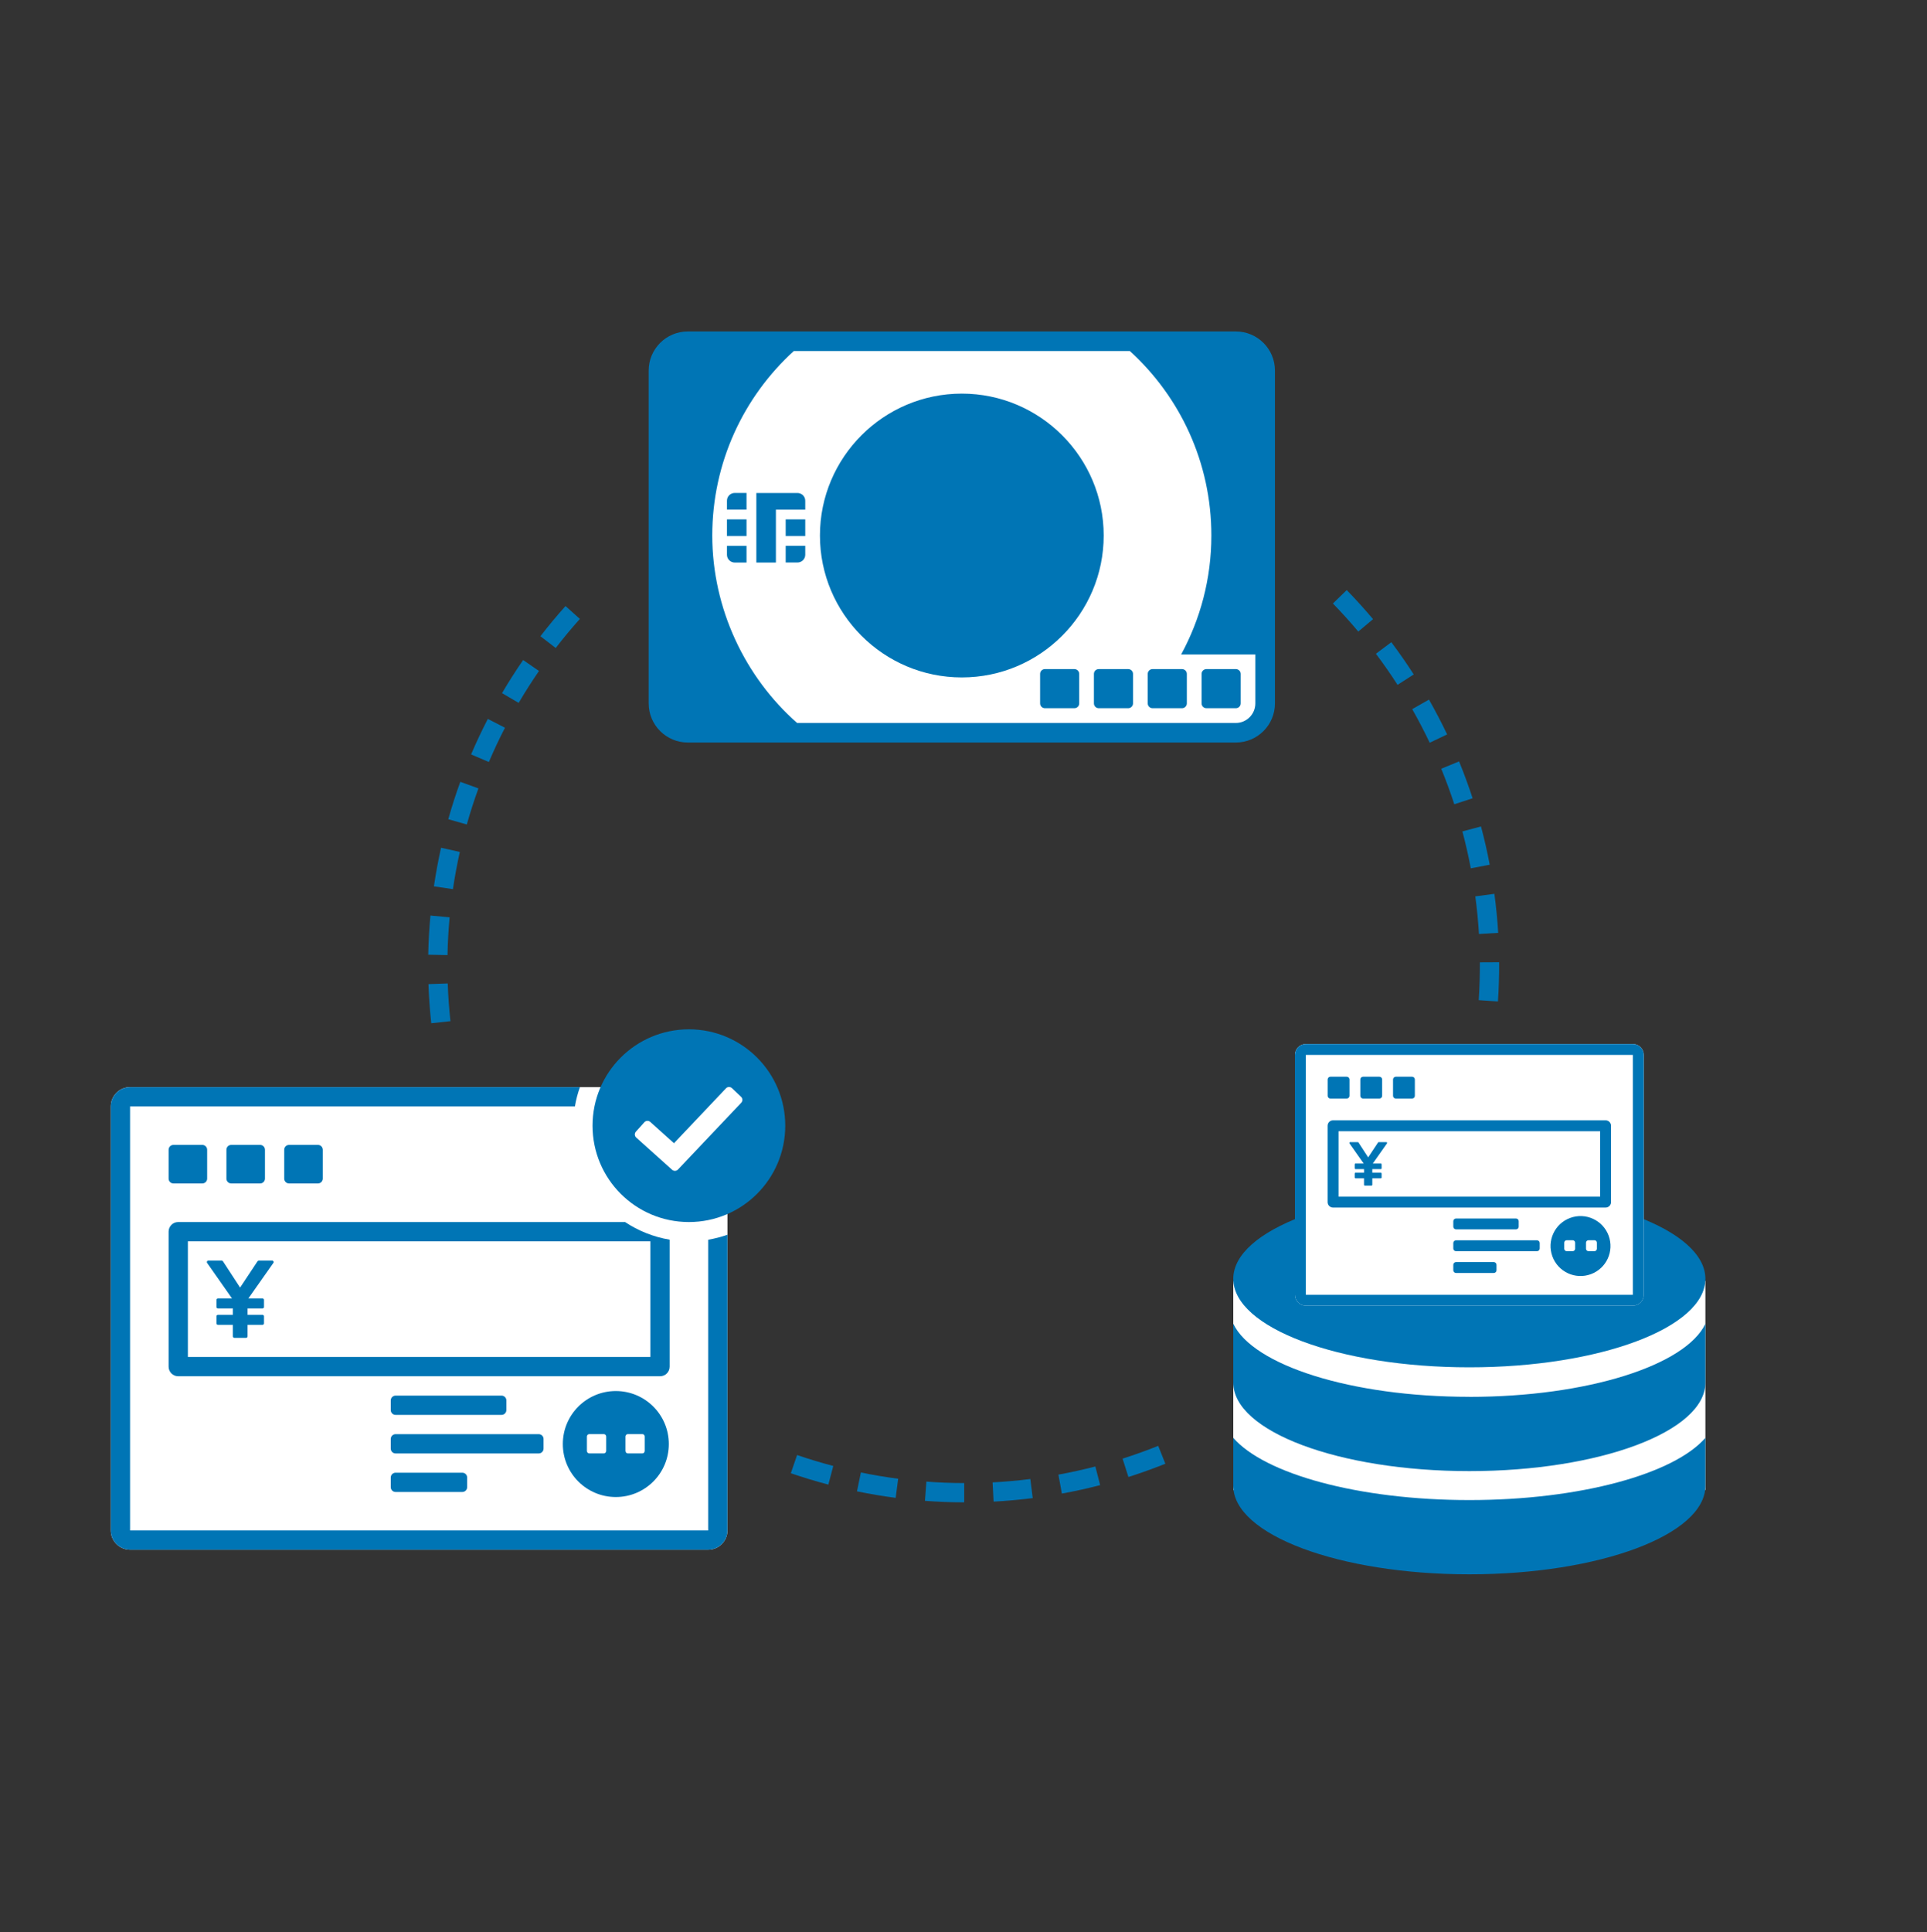
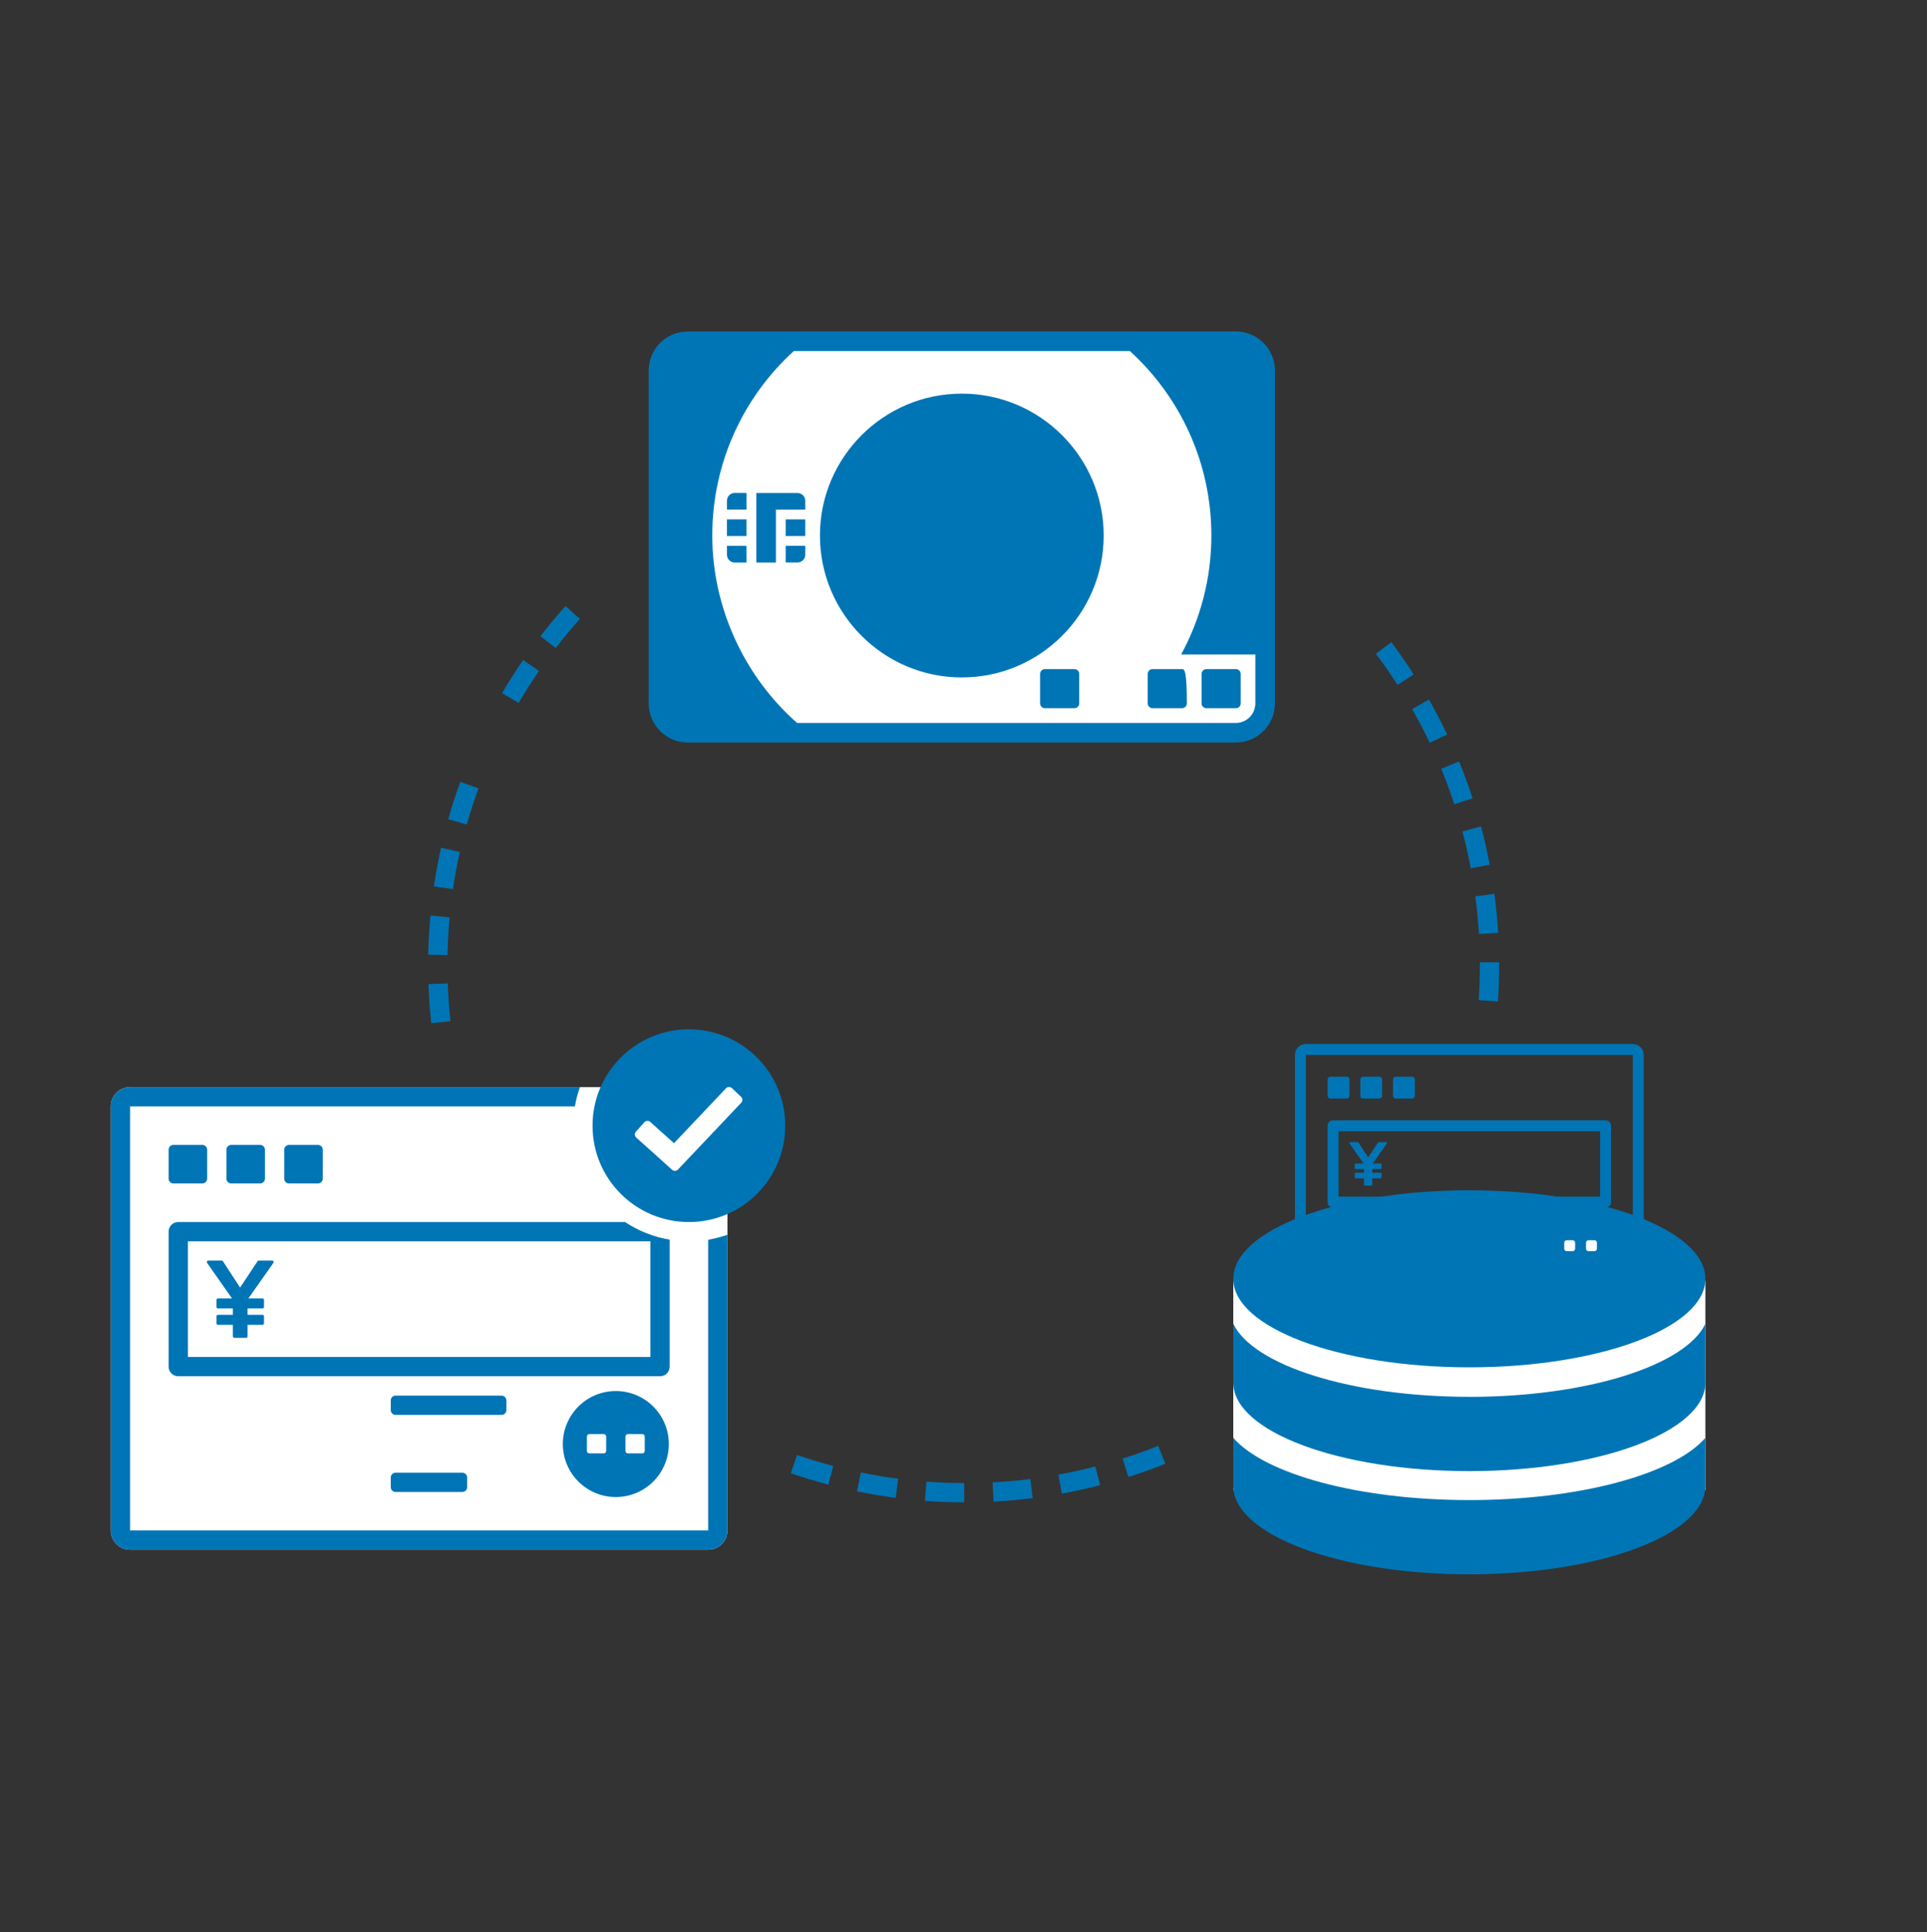
<svg xmlns="http://www.w3.org/2000/svg" width="400" height="401" viewBox="0 0 400 401" fill="none">
  <rect x="0" y="0" width="400" height="401" fill="#333333" stroke="none" />
  <g clip-path="url(#clip0_8275_5042)">
    <path d="M306.999 193.84L310.989 193.6C310.829 190.9 310.559 188.17 310.199 185.5L306.239 186.03C306.589 188.61 306.839 191.24 306.999 193.84Z" fill="#0075B5" />
    <path d="M305.3 180.21L309.23 179.46C308.73 176.8 308.12 174.13 307.42 171.52L303.56 172.55C304.23 175.07 304.82 177.64 305.3 180.2V180.21Z" fill="#0075B5" />
    <path d="M306.949 207.57L310.939 207.84C311.119 205.14 311.199 202.4 311.189 199.7L307.189 199.72C307.199 202.32 307.119 204.96 306.949 207.57Z" fill="#0075B5" />
    <path d="M301.88 166.91L305.68 165.67C304.84 163.1 303.89 160.52 302.87 158.02L299.17 159.54C300.16 161.96 301.07 164.44 301.88 166.92V166.91Z" fill="#0075B5" />
    <path d="M296.78 154.14L300.39 152.42C299.23 149.98 297.96 147.55 296.62 145.19L293.14 147.17C294.43 149.44 295.65 151.78 296.77 154.14H296.78Z" fill="#0075B5" />
    <path d="M290.099 142.13L293.459 139.97C291.999 137.7 290.429 135.45 288.809 133.28L285.609 135.68C287.179 137.77 288.689 139.94 290.099 142.13Z" fill="#0075B5" />
-     <path d="M281.95 131.07L285.01 128.5C283.27 126.43 281.43 124.4 279.55 122.46L276.68 125.25C278.5 127.12 280.27 129.08 281.95 131.08V131.07Z" fill="#0075B5" />
    <path d="M92.89 198.22L88.89 198.14C88.94 195.43 89.1 192.7 89.35 190.01L93.33 190.38C93.09 192.97 92.94 195.61 92.89 198.22Z" fill="#0075B5" />
    <path d="M94.029 184.53L90.069 183.95C90.469 181.27 90.959 178.58 91.549 175.94L95.449 176.81C94.879 179.35 94.399 181.95 94.019 184.53H94.029Z" fill="#0075B5" />
    <path d="M93.499 211.93L89.519 212.36C89.229 209.67 89.029 206.94 88.939 204.24L92.939 204.1C93.029 206.7 93.219 209.33 93.499 211.93Z" fill="#0075B5" />
    <path d="M96.9 171.11L93.05 170.02C93.78 167.42 94.62 164.8 95.55 162.26L99.31 163.62C98.42 166.07 97.61 168.59 96.9 171.1V171.11Z" fill="#0075B5" />
-     <path d="M101.47 158.14L97.79 156.57C98.85 154.08 100.02 151.6 101.26 149.2L104.82 151.03C103.62 153.35 102.5 155.74 101.48 158.14H101.47Z" fill="#0075B5" />
    <path d="M107.66 145.87L104.21 143.85C105.58 141.52 107.05 139.21 108.59 136.98L111.88 139.25C110.4 141.4 108.98 143.63 107.66 145.88V145.87Z" fill="#0075B5" />
    <path d="M115.35 134.48L112.18 132.04C113.83 129.9 115.58 127.79 117.39 125.78L120.37 128.45C118.63 130.39 116.94 132.42 115.35 134.49V134.48Z" fill="#0075B5" />
    <path d="M172.969 304.24L171.949 308.11C169.339 307.42 166.719 306.63 164.159 305.75L165.459 301.97C167.929 302.82 170.459 303.58 172.969 304.24Z" fill="#0075B5" />
    <path d="M186.44 306.89L185.92 310.86C183.24 310.51 180.54 310.05 177.89 309.51L178.7 305.59C181.25 306.12 183.86 306.56 186.44 306.89Z" fill="#0075B5" />
    <path d="M200.149 307.79V311.79C197.439 311.79 194.689 311.68 191.999 311.48L192.299 307.49C194.899 307.69 197.539 307.79 200.149 307.79Z" fill="#0075B5" />
    <path d="M213.869 306.94L214.369 310.91C211.679 311.25 208.949 311.5 206.249 311.64L206.039 307.65C208.639 307.51 211.269 307.28 213.869 306.95V306.94Z" fill="#0075B5" />
    <path d="M227.369 304.35L228.369 308.22C225.749 308.9 223.079 309.49 220.419 309.97L219.699 306.04C222.259 305.57 224.839 305 227.369 304.35Z" fill="#0075B5" />
    <path d="M240.42 300.07L241.9 303.78C239.39 304.78 236.81 305.71 234.23 306.53L233.02 302.72C235.5 301.93 237.99 301.04 240.41 300.07H240.42Z" fill="#0075B5" />
    <path d="M256.53 68.79H142.77C138.286 68.79 134.65 72.425 134.65 76.91V145.98C134.65 150.465 138.286 154.1 142.77 154.1H256.53C261.015 154.1 264.65 150.465 264.65 145.98V76.91C264.65 72.425 261.015 68.79 256.53 68.79Z" fill="#0075B5" />
    <path d="M245.181 135.82C249.171 128.48 251.451 120.08 251.451 111.14C251.451 95.97 244.931 82.32 234.531 72.85H164.771C154.381 82.32 147.851 95.97 147.851 111.14C147.851 126.31 154.671 140.55 165.461 150.04H233.831H256.521C258.761 150.04 260.581 148.22 260.581 145.98V135.82H245.171H245.181ZM170.201 111.14C170.201 94.9 183.411 81.69 199.651 81.69C215.891 81.69 229.101 94.9 229.101 111.14C229.101 127.38 215.891 140.59 199.651 140.59C183.411 140.59 170.201 127.38 170.201 111.14Z" fill="white" />
    <path d="M256.541 138.86H250.421C249.869 138.86 249.421 139.308 249.421 139.86V145.98C249.421 146.532 249.869 146.98 250.421 146.98H256.541C257.093 146.98 257.541 146.532 257.541 145.98V139.86C257.541 139.308 257.093 138.86 256.541 138.86Z" fill="#0075B5" />
-     <path d="M245.36 138.86H239.24C238.688 138.86 238.24 139.308 238.24 139.86V145.98C238.24 146.532 238.688 146.98 239.24 146.98H245.36C245.913 146.98 246.36 146.532 246.36 145.98V139.86C246.36 139.308 245.913 138.86 245.36 138.86Z" fill="#0075B5" />
-     <path d="M234.19 138.86H228.07C227.518 138.86 227.07 139.308 227.07 139.86V145.98C227.07 146.532 227.518 146.98 228.07 146.98H234.19C234.743 146.98 235.19 146.532 235.19 145.98V139.86C235.19 139.308 234.743 138.86 234.19 138.86Z" fill="#0075B5" />
+     <path d="M245.36 138.86H239.24C238.688 138.86 238.24 139.308 238.24 139.86V145.98C238.24 146.532 238.688 146.98 239.24 146.98H245.36C245.913 146.98 246.36 146.532 246.36 145.98C246.36 139.308 245.913 138.86 245.36 138.86Z" fill="#0075B5" />
    <path d="M223.02 138.86H216.9C216.348 138.86 215.9 139.308 215.9 139.86V145.98C215.9 146.532 216.348 146.98 216.9 146.98H223.02C223.573 146.98 224.02 146.532 224.02 145.98V139.86C224.02 139.308 223.573 138.86 223.02 138.86Z" fill="#0075B5" />
    <path d="M154.96 102.3H152.52C151.63 102.3 150.9 103.02 150.9 103.9V105.76H154.96V102.3Z" fill="#0075B5" />
    <path d="M161.06 116.75V105.77H167.15V103.91C167.15 103.03 166.42 102.31 165.53 102.31H157V116.75H161.06Z" fill="#0075B5" />
    <path d="M154.96 107.79H150.9V111.25H154.96V107.79Z" fill="#0075B5" />
    <path d="M167.151 107.79H163.091V111.25H167.151V107.79Z" fill="#0075B5" />
    <path d="M150.9 113.29V115.15C150.9 116.03 151.63 116.75 152.52 116.75H154.96V113.29H150.9Z" fill="#0075B5" />
    <path d="M167.151 115.14V113.28H163.091V116.74H165.531C166.421 116.74 167.151 116.02 167.151 115.14Z" fill="#0075B5" />
    <path d="M147 225.62H27C24.791 225.62 23 227.411 23 229.62V317.62C23 319.829 24.791 321.62 27 321.62H147C149.209 321.62 151 319.829 151 317.62V229.62C151 227.411 149.209 225.62 147 225.62Z" fill="white" />
    <path d="M147 317.62H27V229.62H119.34C119.57 228.24 119.92 226.91 120.38 225.62H27C24.79 225.62 23 227.41 23 229.62V317.62C23 319.83 24.79 321.62 27 321.62H147C149.21 321.62 151 319.83 151 317.62V256.25C149.71 256.71 148.38 257.05 147 257.29V317.63V317.62Z" fill="#0075B5" />
    <path d="M143 213.62C131.95 213.62 123 222.57 123 233.62C123 244.67 131.95 253.62 143 253.62C154.05 253.62 163 244.67 163 233.62C163 222.57 154.05 213.62 143 213.62Z" fill="#0075B5" />
    <path d="M139.52 242.78L132.07 236.09C131.71 235.77 131.68 235.22 132 234.86L133.75 232.91C134.07 232.55 134.62 232.52 134.98 232.84L139.9 237.26L150.7 225.86C151.03 225.51 151.58 225.5 151.93 225.83L153.83 227.63C154.18 227.96 154.19 228.51 153.86 228.86L140.73 242.72C140.4 243.06 139.87 243.08 139.51 242.77L139.52 242.78Z" fill="white" />
    <path d="M42 237.61H36C35.448 237.61 35 238.058 35 238.61V244.61C35 245.162 35.448 245.61 36 245.61H42C42.552 245.61 43 245.162 43 244.61V238.61C43 238.058 42.552 237.61 42 237.61Z" fill="#0075B5" />
    <path d="M54 237.61H48C47.448 237.61 47 238.058 47 238.61V244.61C47 245.162 47.448 245.61 48 245.61H54C54.552 245.61 55 245.162 55 244.61V238.61C55 238.058 54.552 237.61 54 237.61Z" fill="#0075B5" />
    <path d="M66 237.61H60C59.448 237.61 59 238.058 59 238.61V244.61C59 245.162 59.448 245.61 60 245.61H66C66.552 245.61 67 245.162 67 244.61V238.61C67 238.058 66.552 237.61 66 237.61Z" fill="#0075B5" />
-     <path d="M111.83 297.64H82.11C81.558 297.64 81.11 298.088 81.11 298.64V300.64C81.11 301.192 81.558 301.64 82.11 301.64H111.83C112.383 301.64 112.83 301.192 112.83 300.64V298.64C112.83 298.088 112.383 297.64 111.83 297.64Z" fill="#0075B5" />
    <path d="M95.97 305.64H82.11C81.558 305.64 81.11 306.088 81.11 306.64V308.64C81.11 309.192 81.558 309.64 82.11 309.64H95.97C96.523 309.64 96.97 309.192 96.97 308.64V306.64C96.97 306.088 96.523 305.64 95.97 305.64Z" fill="#0075B5" />
    <path d="M104.11 289.64H82.11C81.558 289.64 81.11 290.088 81.11 290.64V292.64C81.11 293.192 81.558 293.64 82.11 293.64H104.11C104.663 293.64 105.11 293.192 105.11 292.64V290.64C105.11 290.088 104.663 289.64 104.11 289.64Z" fill="#0075B5" />
    <path d="M127.83 310.69C133.905 310.69 138.83 305.765 138.83 299.69C138.83 293.615 133.905 288.69 127.83 288.69C121.755 288.69 116.83 293.615 116.83 299.69C116.83 305.765 121.755 310.69 127.83 310.69Z" fill="#0075B5" />
    <path d="M125.33 297.63H122.33C122.054 297.63 121.83 297.854 121.83 298.13V301.13C121.83 301.406 122.054 301.63 122.33 301.63H125.33C125.606 301.63 125.83 301.406 125.83 301.13V298.13C125.83 297.854 125.606 297.63 125.33 297.63Z" fill="white" />
    <path d="M133.33 297.63H130.33C130.054 297.63 129.83 297.854 129.83 298.13V301.13C129.83 301.406 130.054 301.63 130.33 301.63H133.33C133.606 301.63 133.83 301.406 133.83 301.13V298.13C133.83 297.854 133.606 297.63 133.33 297.63Z" fill="white" />
    <path d="M48.17 269.47H45.24C45.07 269.47 44.93 269.61 44.93 269.78V271.24C44.93 271.41 45.07 271.55 45.24 271.55H48.34V272.87H45.24C45.07 272.87 44.93 273.01 44.93 273.18V274.64C44.93 274.81 45.07 274.95 45.24 274.95H48.34V277.34C48.34 277.51 48.48 277.65 48.65 277.65H51.08C51.25 277.65 51.39 277.51 51.39 277.34V274.95H54.49C54.66 274.95 54.8 274.81 54.8 274.64V273.18C54.8 273.01 54.66 272.87 54.49 272.87H51.39V271.55H54.49C54.66 271.55 54.8 271.41 54.8 271.24V269.78C54.8 269.61 54.66 269.47 54.49 269.47H51.56L56.75 262.1C56.89 261.9 56.75 261.62 56.5 261.62H53.72C53.62 261.62 53.52 261.67 53.46 261.76L49.84 267.22L46.28 261.76C46.22 261.67 46.13 261.62 46.02 261.62H43.24C42.99 261.62 42.85 261.9 42.99 262.1L48.16 269.47H48.17Z" fill="#0075B5" />
    <path d="M129.75 253.62H36.98C35.89 253.62 35 254.51 35 255.6V283.64C35 284.73 35.89 285.62 36.98 285.62H137.02C138.11 285.62 139 284.73 139 283.64V257.28C135.63 256.71 132.49 255.44 129.75 253.62ZM135 281.62H39V257.62H135V281.62Z" fill="#0075B5" />
    <path d="M354 309.22L305 317.98L256 309.22V265.83H354V309.22Z" fill="white" />
    <path d="M305 311.32C281.97 311.32 262.49 305.89 256 298.4V308.36C256 318.5 277.94 326.73 305 326.73C332.06 326.73 354 318.51 354 308.36V298.4C347.52 305.88 328.03 311.32 305 311.32Z" fill="#0075B5" />
    <path d="M305 289.89C280.47 289.89 260.1 283.34 256 274.72V286.94C256 297.08 277.94 305.31 305 305.31C332.06 305.31 354 297.09 354 286.94V274.73C349.9 283.35 329.53 289.9 305 289.9V289.89Z" fill="#0075B5" />
    <path d="M305 283.77C332.062 283.77 354 275.545 354 265.4C354 255.255 332.062 247.03 305 247.03C277.938 247.03 256 255.255 256 265.4C256 275.545 277.938 283.77 305 283.77Z" fill="#0075B5" />
-     <path d="M271.06 216.67H338.94C340.19 216.67 341.2 217.68 341.2 218.93V268.71C341.2 269.96 340.19 270.97 338.94 270.97H271.06C269.81 270.97 268.8 269.96 268.8 268.71V218.93C268.8 217.68 269.81 216.67 271.06 216.67Z" fill="white" />
    <path d="M338.94 218.93V268.71H271.06V218.93H338.94ZM338.94 216.67H271.06C269.81 216.67 268.8 217.68 268.8 218.93V268.71C268.8 269.96 269.81 270.97 271.06 270.97H338.94C340.19 270.97 341.2 269.96 341.2 268.71V218.93C341.2 217.68 340.19 216.67 338.94 216.67Z" fill="#0075B5" />
    <path d="M279.55 223.46H276.16C275.845 223.46 275.59 223.715 275.59 224.03V227.42C275.59 227.735 275.845 227.99 276.16 227.99H279.55C279.865 227.99 280.12 227.735 280.12 227.42V224.03C280.12 223.715 279.865 223.46 279.55 223.46Z" fill="#0075B5" />
    <path d="M286.33 223.46H282.94C282.625 223.46 282.37 223.715 282.37 224.03V227.42C282.37 227.735 282.625 227.99 282.94 227.99H286.33C286.645 227.99 286.9 227.735 286.9 227.42V224.03C286.9 223.715 286.645 223.46 286.33 223.46Z" fill="#0075B5" />
    <path d="M293.12 223.46H289.73C289.415 223.46 289.16 223.715 289.16 224.03V227.42C289.16 227.735 289.415 227.99 289.73 227.99H293.12C293.435 227.99 293.69 227.735 293.69 227.42V224.03C293.69 223.715 293.435 223.46 293.12 223.46Z" fill="#0075B5" />
    <path d="M319.04 257.41H302.24C301.925 257.41 301.67 257.665 301.67 257.98V259.1C301.67 259.415 301.925 259.67 302.24 259.67H319.04C319.355 259.67 319.61 259.415 319.61 259.1V257.98C319.61 257.665 319.355 257.41 319.04 257.41Z" fill="#0075B5" />
    <path d="M310.07 261.93H302.24C301.925 261.93 301.67 262.185 301.67 262.5V263.62C301.67 263.935 301.925 264.19 302.24 264.19H310.07C310.385 264.19 310.64 263.935 310.64 263.62V262.5C310.64 262.185 310.385 261.93 310.07 261.93Z" fill="#0075B5" />
    <path d="M314.68 252.88H302.24C301.925 252.88 301.67 253.135 301.67 253.45V254.57C301.67 254.885 301.925 255.14 302.24 255.14H314.68C314.995 255.14 315.25 254.885 315.25 254.57V253.45C315.25 253.135 314.995 252.88 314.68 252.88Z" fill="#0075B5" />
    <path d="M332.15 234.77V248.35H277.85V234.77H332.15ZM333.29 232.51H276.7C276.08 232.51 275.58 233.01 275.58 233.63V249.49C275.58 250.11 276.08 250.61 276.7 250.61H333.29C333.91 250.61 334.41 250.11 334.41 249.49V233.63C334.41 233.01 333.91 232.51 333.29 232.51Z" fill="#0075B5" />
    <path d="M330.232 264.437C333.455 263.248 335.105 259.672 333.916 256.449C332.728 253.226 329.152 251.576 325.929 252.765C322.706 253.953 321.056 257.53 322.245 260.753C323.433 263.976 327.009 265.625 330.232 264.437Z" fill="#0075B5" />
    <path d="M326.46 257.4H325.2C324.924 257.4 324.7 257.624 324.7 257.9V259.16C324.7 259.436 324.924 259.66 325.2 259.66H326.46C326.736 259.66 326.96 259.436 326.96 259.16V257.9C326.96 257.624 326.736 257.4 326.46 257.4Z" fill="white" />
    <path d="M330.98 257.4H329.72C329.444 257.4 329.22 257.624 329.22 257.9V259.16C329.22 259.436 329.444 259.66 329.72 259.66H330.98C331.256 259.66 331.48 259.436 331.48 259.16V257.9C331.48 257.624 331.256 257.4 330.98 257.4Z" fill="white" />
    <path d="M283.039 241.47H281.379C281.279 241.47 281.209 241.55 281.209 241.64V242.46C281.209 242.56 281.289 242.63 281.379 242.63H283.139V243.38H281.379C281.279 243.38 281.209 243.46 281.209 243.55V244.37C281.209 244.47 281.289 244.54 281.379 244.54H283.139V245.89C283.139 245.99 283.219 246.06 283.309 246.06H284.689C284.789 246.06 284.859 245.98 284.859 245.89V244.54H286.619C286.719 244.54 286.789 244.46 286.789 244.37V243.55C286.789 243.45 286.709 243.38 286.619 243.38H284.859V242.63H286.619C286.719 242.63 286.789 242.55 286.789 242.46V241.64C286.789 241.54 286.709 241.47 286.619 241.47H284.959L287.899 237.3C287.979 237.19 287.899 237.03 287.759 237.03H286.189C286.129 237.03 286.079 237.06 286.049 237.11L283.999 240.2L281.989 237.11C281.989 237.11 281.899 237.03 281.839 237.03H280.269C280.129 237.03 280.049 237.19 280.129 237.3L283.059 241.47H283.039Z" fill="#0075B5" />
  </g>
  <defs>
    <clipPath id="clip0_8275_5042">
      <rect width="400" height="400" fill="white" transform="translate(0 0.5)" />
    </clipPath>
  </defs>
</svg>